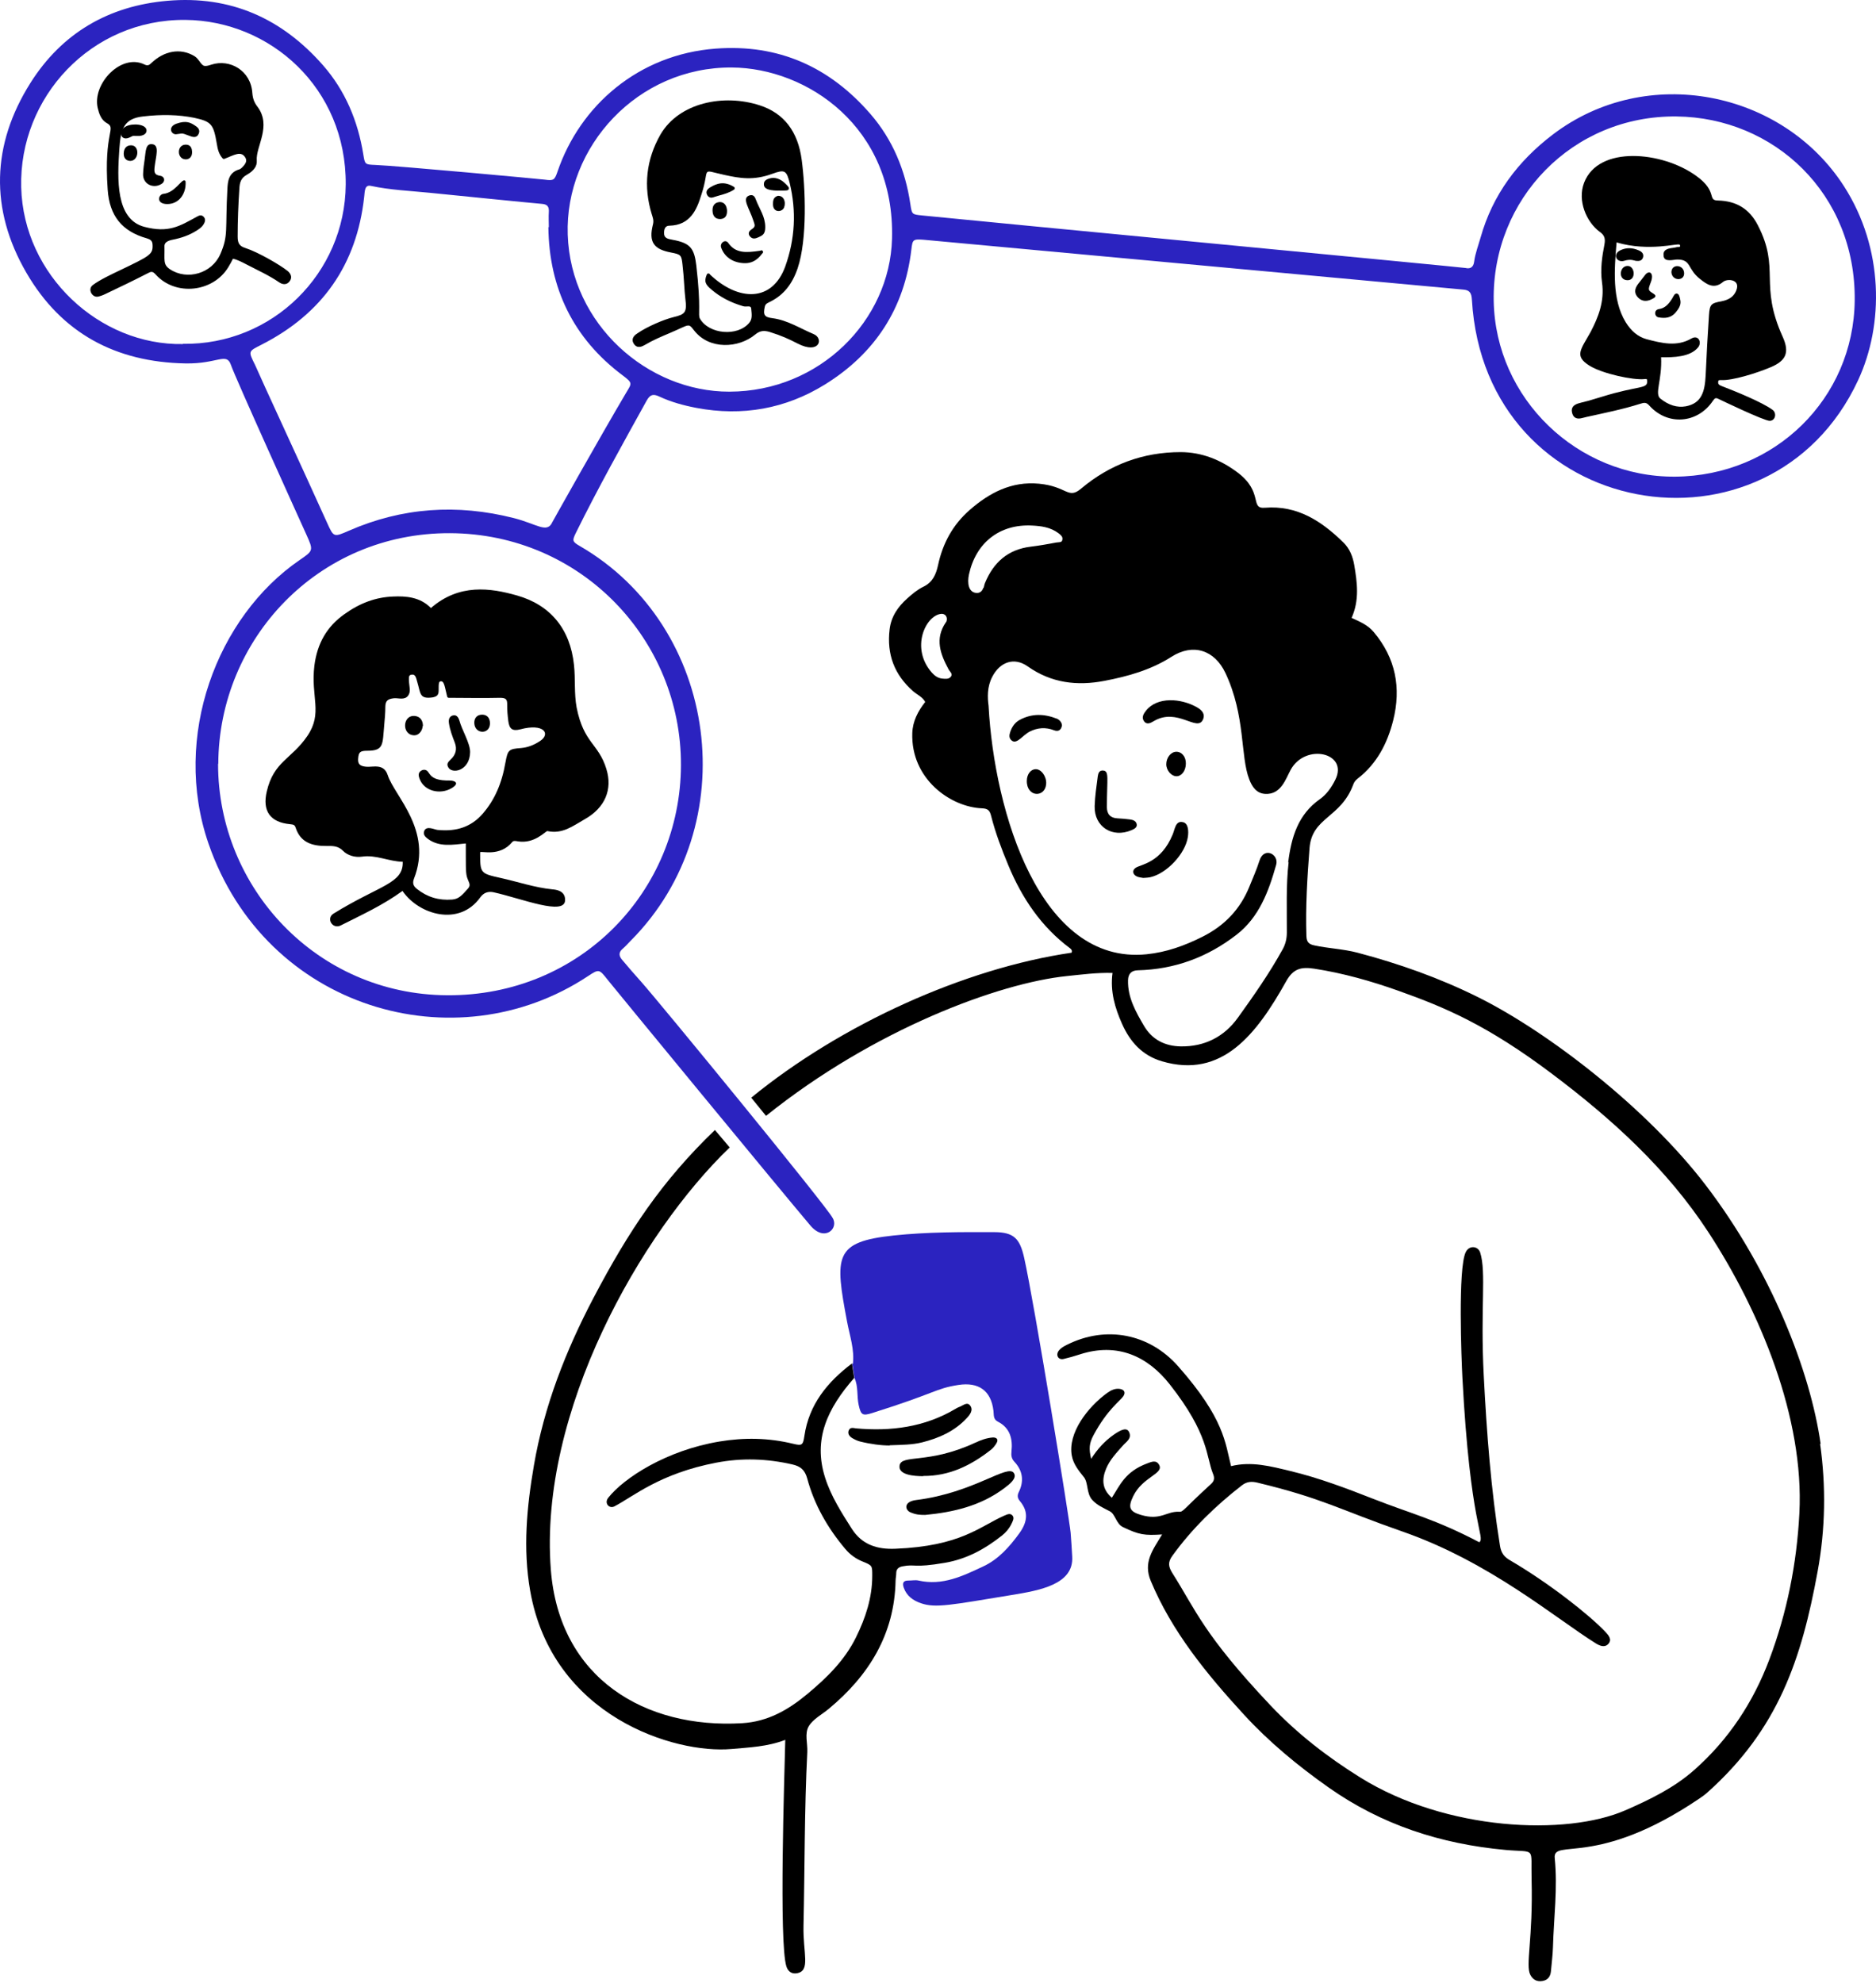
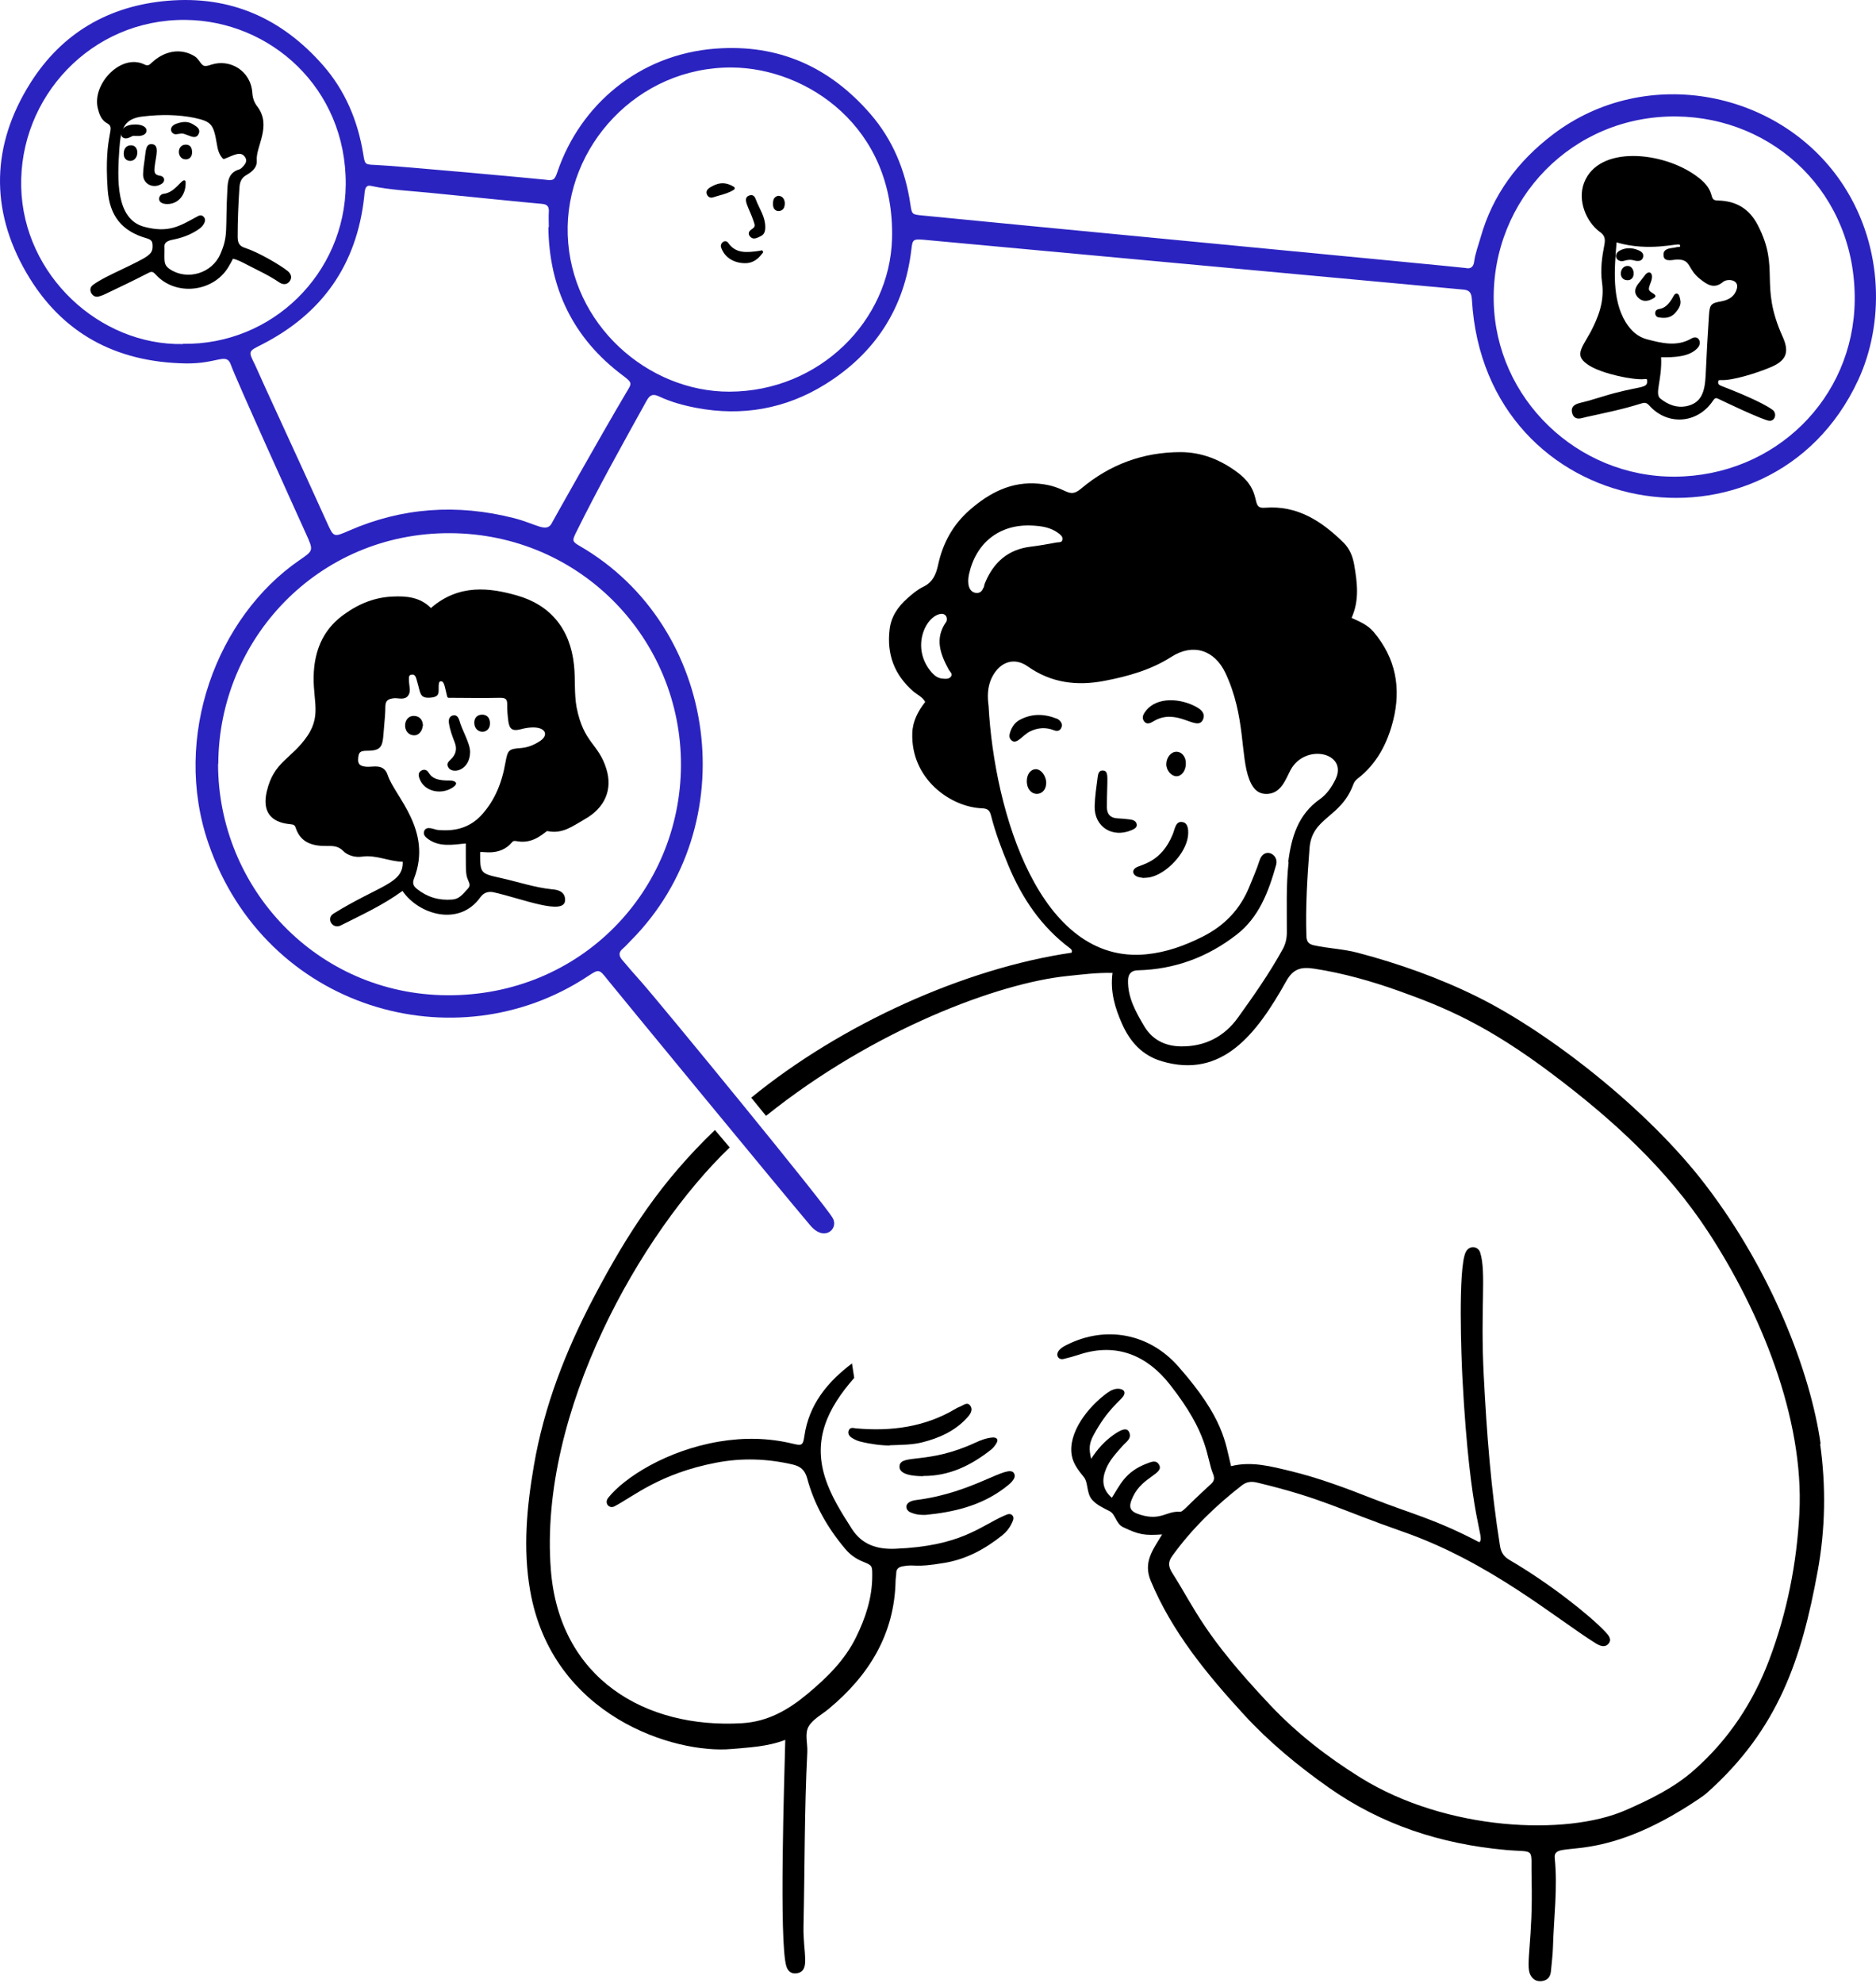
<svg xmlns="http://www.w3.org/2000/svg" width="562" height="594" viewBox="0 0 562 594" fill="none">
-   <path d="M255.499 408.547C256.033 404.214 254.557 400.087 253.767 395.887C250.073 376.246 249.757 371.933 267.76 370.033C277.75 368.978 287.818 369 297.88 369.035C303.746 369.054 305.525 370.972 306.808 376.698C309.81 390.079 320.362 454.923 320.735 459.057C320.95 461.455 321.048 463.787 321.203 466.186C321.737 474.583 311.381 476.352 303.079 477.715C284.87 480.701 280.272 481.693 275.892 480.179C273.562 479.374 271.644 478.04 270.759 475.581C270.301 474.311 270.424 473.35 272.159 473.382C273.158 473.401 274.226 473.17 275.158 473.382C282.376 475.025 288.488 471.991 294.616 469.119C299.151 466.992 302.447 463.234 305.345 459.256C307.784 455.906 308.221 452.784 305.544 449.595C304.814 448.726 304.681 447.933 305.212 446.861C306.824 443.603 306.397 440.478 303.878 437.798C303.006 436.869 302.886 435.867 303.012 434.732C303.436 430.937 302.561 427.644 298.948 425.805C297.488 425.062 297.767 423.804 297.615 422.54C296.894 416.466 293.149 413.872 287.088 414.81C280.205 415.875 280.559 417.155 261.301 423.207C258.365 424.13 257.907 423.804 257.237 420.809C256.64 418.141 257.17 415.278 255.97 412.681C255.328 407.965 255.091 408.136 255.502 408.55L255.499 408.547Z" fill="#2B23C0" />
  <path d="M300.879 453.934C293.459 457.192 287.894 463.083 268.162 463.863C262.897 464.072 258.276 462.744 255.167 457.868C252.079 453.017 248.954 448.144 247.171 442.541C243.528 431.082 247.867 421.839 255.9 412.69C255.701 411.223 255.435 409.823 255.233 408.357C247.905 413.888 242.349 420.616 240.974 430.08C240.567 432.877 240.247 433.061 237.577 432.413C230.258 430.633 222.923 430.513 215.522 431.746C199.547 434.407 186.865 442.696 182.204 448.606C180.962 450.179 182.428 451.921 184.002 451.203C189.826 448.163 197.635 441.321 214.587 438.076C222.25 436.609 229.831 436.869 237.375 438.61C239.77 439.163 241.123 440.206 241.84 442.876C243.951 450.726 247.987 457.72 253.236 463.933C254.639 465.595 256.314 466.834 258.368 467.665C261.386 468.885 261.301 468.929 261.301 471.994C261.301 478.523 259.294 484.585 256.437 490.387C253.027 497.311 247.696 502.5 241.843 507.379C236.101 512.164 229.983 515.65 222.32 516.108C193.321 517.843 167.544 502.765 165.015 470.13C161.337 422.676 192.159 369.063 218.597 343.668L214.173 338.438C198.299 353.708 188.319 368.697 177.808 388.704C169.478 404.562 163.006 421.086 159.95 438.878C157.81 451.336 156.619 463.8 158.815 476.393C165.398 514.098 202.123 525.358 219.118 523.838C224.45 523.36 229.847 523.171 235.245 521.104C234.992 531.713 233.327 581.802 235.577 588.938C236.038 590.404 237.109 591.277 238.708 591.005C242.927 590.287 240.522 585.041 240.709 576.812C241.098 559.488 240.965 542.094 241.84 524.77C241.973 522.169 240.958 519.164 242.308 516.974C243.626 514.831 246.236 513.504 248.236 511.841C260.337 501.814 267.994 489.394 268.294 473.394C268.307 472.661 268.493 471.862 268.493 471.128C268.493 469.864 269.293 469.337 270.358 469.131C274.403 468.347 273.408 469.719 283.084 468.066C289.553 466.96 295.096 463.942 300.209 459.869C301.398 458.924 302.38 457.726 303.009 456.405C303.392 455.596 303.932 454.683 303.341 453.94C302.662 453.084 301.669 453.592 300.876 453.94L300.879 453.934Z" fill="black" />
  <path d="M545.426 432.541C542.335 410.76 530.62 380.59 510.844 354.777C493.311 331.894 463.817 309.087 442.678 298.605C431.143 292.884 419.087 288.621 406.696 285.344C402.43 284.216 397.967 284.074 393.701 283.144C392.168 282.809 391.429 282.212 391.369 280.411C391.072 271.616 391.625 262.818 392.301 254.023C393.022 244.678 401.709 245.07 405.429 234.898C405.697 234.164 406.159 233.63 406.762 233.166C412.479 228.748 415.652 222.576 417.358 215.775C419.795 206.057 418.139 197.136 411.496 189.255C409.758 187.194 407.366 186.189 404.901 185.058C407.299 179.727 406.579 174.471 405.7 169.266C405.274 166.738 404.351 164.352 402.502 162.535C395.913 156.066 388.648 151.291 378.914 152.075C374.329 152.441 378.576 147.436 370.786 141.545C365.736 137.727 359.991 135.414 353.661 135.414C342.468 135.414 332.443 139.124 323.876 146.342C319.91 149.682 319.765 145.691 311.283 144.876C303.019 144.083 296.351 147.603 290.425 152.805C285.423 157.197 282.424 162.731 281.03 169.197C280.426 171.994 279.428 174.389 276.631 175.726C274.83 176.588 273.243 177.935 271.767 179.256C268.99 181.743 266.964 184.653 266.503 188.518C265.624 195.913 267.874 202.066 273.566 207.043C274.773 208.099 276.366 208.709 277.165 210.242C274.966 213.038 273.417 216.037 273.3 219.57C272.842 233.295 284.759 241.72 294.158 242.093C295.956 242.163 296.499 242.757 296.891 244.293C298.19 249.416 300.067 254.364 302.09 259.218C306.176 269.031 311.953 277.611 320.548 284.007C320.947 284.339 321.282 284.674 321.016 285.341C288.984 290.021 251.994 306.739 225.047 328.762L229.481 334.211C261.825 308.256 299.331 294.407 319.616 292.337C324.082 291.882 328.544 291.273 333.278 291.405C332.545 297.002 334.011 301.869 336.144 306.666C338.543 312.064 342.209 316.128 348.071 317.86C366.062 323.175 376.393 309.839 385.32 293.87C387.475 290.018 389.918 289.538 393.783 290.138C402.379 291.472 410.703 293.816 418.904 296.734C432.783 301.673 445.554 307.004 465.081 321.721C482.939 335.184 499.341 350.034 511.725 368.963C527.229 392.659 540.534 424.621 539.045 453.256C538.265 468.251 535.367 482.902 530.048 497.034C525.239 509.824 517.878 520.982 507.592 530.084C501.477 535.497 494.256 538.992 486.87 542.213C469.221 549.905 433.295 548.407 407.574 532.416C397.714 526.285 388.581 519.222 380.586 510.759C360.566 489.567 358.164 482.127 351.269 471.244C350.002 469.246 349.806 467.913 351.203 465.979C357.074 457.854 364.182 450.968 372.06 444.856C373.523 443.721 374.993 443.655 376.658 444.056C396.4 448.816 400.995 452.033 420.171 458.717C446.277 467.815 465.811 484.545 478.009 492.167C479.201 492.913 480.689 493.58 481.808 492.367C483.024 491.049 481.877 489.766 480.942 488.77C476.243 483.774 464.107 474.173 452.355 467.312C450.626 466.304 449.709 465.176 449.356 462.98C446.638 446.032 445.37 429.061 444.492 412.006C443.443 391.679 445.304 381.118 443.427 375.157C442.814 373.214 440.169 372.835 439.094 375.025C436.715 379.891 437.811 407.196 438.096 412.606C440.434 457.02 445.032 460.328 443.161 461.915C429.876 454.956 422.927 453.439 411.575 448.986C403.384 445.776 395.183 442.66 386.587 440.59C380.788 439.193 374.926 437.591 368.795 439.123C367.026 432.168 366.827 424.931 352.937 409.206C344.278 399.406 331.341 396.931 319.686 402.743C318.753 403.208 317.878 403.669 317.221 404.475C316.197 405.729 316.902 407.426 318.687 407.006C320.292 406.627 321.816 406.197 323.418 405.672C334.855 401.937 343.883 406.33 350.406 414.6C362.266 429.64 361.277 436.263 363.401 441.456C363.888 442.647 363.812 443.532 362.8 444.455C354.126 452.38 354.518 452.851 353.206 452.785C349.449 452.589 347.739 455.5 341.744 453.717C338.331 452.703 337.866 451.445 339.478 448.12C342.291 442.312 348.662 441.446 347.274 438.791C346.405 437.126 344.933 437.831 343.609 438.324C337.032 440.789 335.509 444.85 333.082 448.585C330.083 445.984 330.07 443.048 331.35 439.923C332.472 437.186 334.479 435.122 336.416 432.926C337.414 431.792 339.181 430.812 338.214 428.862C337.591 427.608 336.154 427.939 333.616 429.728C330.958 431.605 328.819 433.925 326.885 436.924C326.152 433.925 326.265 432.316 327.618 429.794C331.745 422.102 335.635 419.552 336.545 418.133C337.272 416.999 336.745 416.209 335.547 416C334.08 415.744 332.807 416.386 331.682 417.198C325.877 421.401 319.825 429.207 321.086 435.988C321.557 438.52 323.08 440.391 324.685 442.385C326.082 444.12 325.409 447.258 327.217 449.249C328.677 450.854 330.607 451.66 332.481 452.646C334.141 453.521 334.343 456.388 336.413 457.377C341.279 459.706 342.894 459.917 348.14 459.576C345.359 464.212 342.395 467.875 344.743 473.503C351.06 488.638 361.416 501.294 372.597 513.483C380.185 521.753 388.8 528.861 397.986 535.339C413.926 546.577 431.706 552.303 450.961 554.063C460.29 554.917 458.568 552.862 458.823 562.858C459.285 580.748 456.94 588.538 458.425 591.442C459.212 592.981 460.486 593.62 462.158 593.31C463.687 593.022 464.49 591.976 464.622 590.377C464.822 587.979 465.153 585.646 465.223 583.248C465.479 574.317 466.661 565.465 465.757 556.528C465.141 550.448 478.142 559.594 509.001 538.736C509.798 538.199 510.66 537.595 511.4 536.938C532.757 517.901 539.693 496.943 544.516 470.637C546.848 457.911 547.047 445.115 545.249 432.389L545.448 432.522L545.426 432.541ZM284.819 202.72C284.212 203.447 283.22 203.33 282.354 203.251C281.021 203.134 280.031 202.445 279.156 201.453C272.684 194.102 277.26 184.413 281.89 183.86C283.154 183.708 283.956 184.792 283.555 186.06C283.555 186.192 283.422 186.259 283.356 186.391C279.959 191.321 281.728 195.935 284.155 200.451C284.55 201.188 285.549 201.845 284.822 202.717L284.819 202.72ZM294.682 176.067L294.616 176.001C294.284 176.867 293.816 177.533 292.751 177.6C290.093 177.6 289.714 174.613 290.286 172.003C292.321 162.709 299.293 156.894 309.21 157.409C311.814 157.545 314.686 157.858 317.139 159.741C317.742 160.203 318.406 160.74 318.27 161.54C318.204 162.605 317.205 162.345 316.538 162.472C313.944 162.965 311.343 163.42 308.742 163.739C301.951 164.573 297.627 168.435 295.083 174.601C294.891 175.068 294.818 175.599 294.682 176.067ZM386.038 258.226C385.238 265.223 385.538 272.286 385.503 279.349C385.494 281.147 385.115 282.753 384.236 284.348C380.289 291.506 375.584 298.213 370.843 304.805C366.719 310.541 360.847 313.518 353.718 313.401C349.054 313.325 345.173 311.438 342.724 307.27C340.24 303.041 337.8 298.74 337.926 293.608C337.974 291.655 338.947 290.653 340.859 290.609C351.92 290.347 361.777 286.671 370.445 279.946C377.236 274.678 380.062 266.958 382.305 259.023C383.206 255.843 378.662 253.483 377.309 257.758C376.468 260.41 375.362 262.884 374.31 265.488C371.542 272.337 366.855 277.229 360.25 280.547C354.925 283.223 349.455 285.208 343.46 285.812C311.602 289.019 297.868 243.354 296.148 211.382C295.817 208.917 295.671 205.713 297.28 202.654C299.596 198.249 303.812 196.719 307.876 199.588C314.942 204.582 322.663 205.495 330.867 203.921C337.926 202.565 344.79 200.65 350.924 196.725C357.384 192.589 363.856 194.655 367.117 201.589C373.182 214.486 371.516 226.422 374.247 233.441C375.103 235.643 376.38 237.606 378.978 237.773C383.762 238.08 385.175 233.257 386.641 230.577C391.084 222.456 404.025 225.455 400.034 233.51C398.909 235.779 397.484 237.884 395.37 239.376C388.853 243.964 386.84 250.768 385.908 258.299L386.041 258.232L386.038 258.226Z" fill="black" />
  <path d="M266.563 432.938C264.031 432.938 260.833 432.536 257.635 431.737C256.835 431.538 255.979 431.124 255.236 430.672C254.446 430.191 253.896 429.405 254.238 428.472C254.63 427.404 255.571 427.673 256.437 427.806C266.897 428.738 276.928 427.464 286.156 422.01C286.491 421.811 286.823 421.608 287.154 421.476C288.286 421.144 289.61 419.753 290.552 420.875C291.737 422.288 290.552 423.738 289.553 424.806C285.947 428.665 281.289 430.738 276.226 432.002C273.294 432.735 270.295 432.735 266.499 432.868L266.566 432.935L266.563 432.938Z" fill="black" />
  <path d="M272.69 452.932C271.126 452.249 270.595 449.753 274.488 449.266C291.768 447.111 301.9 438.332 303.739 441.204C304.741 442.769 302.466 444.516 300.74 445.803C293.756 451.017 285.616 452.932 277.152 453.732C275.626 453.732 274.39 453.675 272.69 452.932Z" fill="black" />
  <path d="M276.555 442.126C273.885 442.126 269.027 441.782 269.492 438.928C270.048 435.499 278.138 438.602 292.081 432.13C293.813 431.328 295.545 430.664 297.479 430.531C298.68 430.531 299.125 431.185 298.544 432.197C298.13 432.92 297.548 433.666 296.878 434.197C290.912 438.903 284.351 442.126 276.555 442.06V442.126Z" fill="black" />
  <path d="M342.524 262.953C341.924 262.82 341.194 262.814 340.524 262.485C339.263 261.872 339.118 260.611 340.258 259.888C341.905 258.842 347.833 258.396 351.319 249.892C351.989 248.258 352.172 245.812 354.252 246.226C356.044 246.466 356.107 248.985 355.851 250.692C355.102 255.678 349.515 261.664 344.522 262.751C343.81 262.906 342.085 262.95 342.521 262.95L342.524 262.953Z" fill="black" />
  <path d="M331.596 241.771C331.596 243.838 332.665 245.014 334.795 245.102C336.062 245.156 337.263 245.279 338.527 245.434C339.462 245.551 340.331 245.899 340.527 246.834C340.733 247.833 339.791 248.291 338.995 248.632C333.237 251.103 327.763 247.634 327.934 241.436C328.016 238.437 328.487 235.502 328.866 232.509C328.986 231.573 329.334 230.711 330.399 230.777C332.38 230.9 331.596 232.964 331.596 241.771Z" fill="black" />
  <path d="M358.581 211.842C359.981 212.642 361.138 213.786 360.379 215.508C358.673 219.383 352.719 211.789 345.653 215.976C344.727 216.523 343.519 217.243 342.654 215.91C341.92 214.778 342.644 213.701 343.32 212.844C346.661 208.616 353.784 209.102 358.581 211.842Z" fill="black" />
  <path d="M318.137 217.314C317.872 218.647 317.076 219.235 315.739 218.714C313.283 217.756 310.815 217.927 308.477 219.115C306.385 220.177 304.653 222.98 303.145 221.845C302.153 221.099 302.333 220.107 302.678 219.115C303.19 217.642 304.075 216.381 305.408 215.651C309.071 213.645 312.794 213.749 316.602 215.25C317.341 215.541 318.134 216.365 318.134 217.317L318.137 217.314Z" fill="black" />
  <path d="M307.607 233.839C307.636 231.908 308.739 230.407 310.271 230.375C311.937 230.341 313.555 232.575 313.403 234.774C313.112 238.984 307.535 238.854 307.607 233.839Z" fill="black" />
  <path d="M355.25 228.692C355.25 230.825 353.983 232.49 352.45 232.49C350.918 232.49 349.385 230.758 349.385 228.891C349.385 226.96 350.719 225.225 352.318 225.159C353.983 225.089 355.317 226.625 355.25 228.758V228.692Z" fill="black" />
  <path d="M440.943 89.786C440.826 87.785 440.343 86.853 438.209 86.72L276.555 71.795C273.49 71.577 273.366 71.795 273.022 74.727C270.952 92.393 262.088 105.903 247.102 115.175C235.371 122.431 222.38 124.772 208.655 122.172C204.79 121.438 201.064 120.424 197.528 118.774C195.799 117.968 194.8 118.044 193.729 119.975C186.489 133.049 179.18 146.116 172.54 159.557C171.393 161.883 171.409 162.221 173.605 163.488C215.462 187.648 223.318 247.243 188.932 281.765C188.132 282.568 187.399 283.431 186.533 284.164C185.269 285.232 185.393 286.303 186.334 287.428C188.183 289.641 190.076 291.818 191.997 293.957C197.174 299.724 247.737 361.389 249.437 364.79C251.362 367.941 247.032 372.077 242.772 367.056C233.592 356.226 183.651 295.503 182.068 293.493C179.511 290.247 179.467 290.156 176.136 292.362C136.4 318.67 79.551 302.221 62.457 252.647C51.396 220.562 65.09 184.728 89.644 167.821C93.908 164.885 93.971 164.958 91.711 159.958C89.967 156.1 70.503 113.187 69.188 109.316C67.855 105.394 65.219 109.016 55.596 108.848C34.673 108.485 18.401 99.794 7.887 81.661C-3.12 62.677 -2.501 43.283 9.088 24.888C18.489 9.965 32.476 1.752 50.202 0.232C69.059 -1.383 84.395 5.487 96.714 19.49C103.448 27.147 107.231 36.274 108.843 46.276C109.326 49.272 109.31 49.278 112.509 49.408C119.344 49.683 162.042 53.642 163.217 53.807C165.821 54.17 166.153 53.943 167.016 51.408C173.776 31.552 191.343 16.289 214.394 14.56C233.251 13.147 248.553 20.046 260.77 34.15C267.419 41.826 271.218 51 272.697 61.002C273.18 64.264 273.161 64.213 276.296 64.536C291.538 66.1 438.301 80.081 439.015 80.261C440.551 80.646 441.414 79.929 441.613 78.396C441.945 75.865 442.871 73.53 443.544 71.134C447.156 58.326 454.718 48.254 465.201 40.281C493.286 18.921 534.014 27.134 552.426 55.807C564.346 74.37 564.406 97.206 556.623 113.911C530.225 170.58 444.83 156.204 440.946 89.789L440.943 89.786ZM65.327 228.788C65.327 265.971 94.912 297.825 133.894 298.087C173.94 298.356 203.861 266.837 203.994 229.189C204.126 191.541 174.009 159.854 134.826 159.69C95.311 159.522 65.526 191.409 65.393 228.791L65.327 228.788ZM164.412 68.066C164.412 66.533 164.311 65.067 164.412 63.534C164.513 62.001 164.077 61.211 162.411 61.069C158.012 60.693 135.556 58.421 128.695 57.738C122.83 57.153 116.892 56.913 111.102 55.671C109.219 55.267 109.288 57.248 109.102 58.936C106.871 79.322 96.512 93.989 78.318 103.248C74.387 105.249 74.321 105.113 76.387 109.246C78.233 113.55 90.223 139.369 97.978 156.558C99.966 160.96 99.969 160.941 104.507 158.956C120.475 151.972 136.946 150.873 153.882 155.158C160.879 156.928 163.906 159.889 165.477 156.359C165.54 156.216 179.568 131.172 187.532 117.709C189.267 114.78 189.662 114.78 186.467 112.378C171.737 101.324 164.478 86.325 164.279 67.999L164.412 68.066ZM501.78 142.763C531.764 142.558 555.273 119.308 555.621 90.054C556.003 58.003 531.432 35.203 502.248 34.88C471.063 34.536 446.932 59.669 447.475 90.121C448 119.441 472.596 142.963 501.783 142.76L501.78 142.763ZM54.797 102.98C81.649 103.381 103.382 81.79 103.571 55.27C103.78 26.351 80.916 6.179 55.527 5.961C27.274 5.718 5.678 29.151 6.351 56.069C7.011 82.457 29.872 103.514 54.794 103.046V102.98H54.797ZM218.518 117.305C245.576 117.242 266.553 95.983 267.226 71.526C268.149 37.942 241.638 20.397 219.317 20.217C190.932 19.989 169.219 44.004 170.075 70.259C170.954 97.177 194.058 117.362 218.518 117.305Z" fill="#2B23C0" />
  <path d="M181.657 230.308C179.246 222.546 174.895 222.698 172.743 211.903C171.956 207.712 172.414 203.38 171.949 199.148C170.824 188.403 164.921 181.211 154.881 178.351C146.87 176.069 137.566 174.751 129.097 182.105C125.82 178.771 121.541 178.493 117.752 178.667C112.619 178.86 107.848 180.588 103.17 183.951C97.962 187.626 95.02 192.682 94.177 199.41C93.055 208.872 96.793 213.511 92.056 220.454C87.328 227.381 82.035 228.017 79.927 237.004C78.524 242.879 80.923 246.286 86.873 246.848C87.96 246.978 88.289 247.016 88.599 247.992C90.03 252.284 93.456 253.422 97.782 253.374C99.628 253.355 101.277 253.305 102.766 254.831C104.081 256.18 106.286 256.879 108.442 256.572C112.632 255.943 116.484 258.026 120.65 258.108C120.88 264.669 113.76 265.076 99.925 273.625C97.672 275.012 99.473 278.261 101.919 277.253C108.571 273.897 114.639 271.147 120.577 266.843C125.447 273.963 137.55 277.607 143.868 268.777C144.877 267.382 146.223 266.874 147.906 267.251C156.237 269.099 169.282 274.412 169.282 269.58C169.361 266.717 166.52 266.461 165.455 266.363C160.187 265.835 155.178 264.106 150.052 262.972C143.855 261.594 143.833 261.581 143.833 255.251C144.225 254.787 149.724 256.714 153.449 252.205C153.791 251.778 154.309 251.838 155.067 251.977C160.117 252.859 163.42 248.909 163.97 248.909C168.543 249.879 171.545 247.42 175.236 245.325C181.228 241.931 183.569 236.458 181.651 230.314L181.657 230.308ZM127.134 248.773C126.569 249.993 127.551 250.754 128.142 251.216C131.568 253.779 135.556 253.011 139.544 252.622C139.57 258.901 139.453 261.155 139.892 262.684C140.303 264.116 141.204 264.985 140.262 266.05C138.321 268.246 137.402 269.264 135.449 269.422C131.461 269.738 128.022 268.711 124.919 266.255C123.788 265.377 123.522 264.489 124.003 263.206C129.719 248.675 118.219 238.505 116.153 232.169C114.99 228.535 111.709 229.837 109.693 229.644C107.712 229.454 107.133 228.775 107.31 227.027C107.478 225.318 107.835 224.856 110.034 224.856C115.037 224.856 114.579 222.948 115.091 217.294C115.265 215.426 115.442 213.489 115.442 211.602C115.495 209.931 116.121 209.33 118.011 209.128C119.291 208.995 121.218 209.804 122.283 208.328C123.19 207.049 122.539 205.544 122.498 203.645C122.476 202.583 122.539 202.172 123.304 202.062C124.477 201.875 124.631 202.966 124.982 204.185C126.038 207.624 125.532 209.498 129.723 208.853C131.742 208.426 131.356 207.245 131.416 205.687C131.432 205.115 131.401 204.157 131.957 204.062C133.129 203.869 133.218 205.762 133.964 208.644C134.02 208.853 134.207 208.998 134.425 208.998C139.428 208.998 144.607 209.131 149.752 208.998C151.512 208.998 151.974 209.403 151.942 211.04C151.91 212.712 152.087 214.447 152.277 215.983C152.574 218.267 153.456 219.07 155.87 218.444C162.921 216.545 165.044 219.768 161.814 221.924C159.94 223.172 158.073 223.867 156.11 224.044C152.381 224.322 152.119 224.566 151.417 228.367C150.314 234.754 148.147 239.637 144.598 243.726C141.197 247.604 136.89 249.136 131.081 248.567C130.114 248.46 127.877 247.259 127.134 248.773Z" fill="black" />
  <path d="M137.611 215.785C137.269 214.654 136.637 214.088 135.825 214.256C134.921 214.382 134.264 215.106 134.488 216.588C134.801 218.651 135.519 220.573 136.249 222.421C136.984 224.385 136.553 226.084 134.956 227.519C134.248 228.227 133.78 228.732 134.194 229.646C135.259 232.048 140.777 230.913 140.834 225.256C140.859 222.614 138.382 218.677 137.614 215.788L137.611 215.785Z" fill="black" />
  <path d="M134.747 233.77C127.858 233.893 129.154 230.904 127.308 230.575C126.875 230.502 126.411 230.626 126.009 230.938C125.143 231.611 125.447 232.525 125.652 233.135C126.973 236.965 131.827 238.112 135.3 236.058C137.945 234.49 136.062 233.751 134.75 233.773L134.747 233.77Z" fill="black" />
  <path d="M126.622 217.525C126.682 217.44 126.708 217.336 126.701 217.232C126.61 215.648 125.801 214.665 124.432 214.457C120.51 213.897 120.235 220.234 124.151 220.234C125.475 220.234 126.493 218.903 126.622 217.525Z" fill="black" />
  <path d="M146.759 216.204C146.592 214.782 145.691 213.973 144.259 214.052C142.894 214.128 142.044 215.054 142.085 216.552C142.18 220.094 147.167 220.091 146.759 216.204Z" fill="black" />
  <path d="M534.065 100.912C526.859 85.016 533.43 80.684 526.594 67.442C524.11 62.614 520.226 60.196 514.708 60.057C511.289 60.057 514.753 57.361 508.053 52.615C498.026 45.378 478.903 43.425 474.552 54.729C472.482 60.123 475.272 66.542 479.251 69.446C480.61 70.407 480.976 71.383 480.657 73.165C479.943 76.784 479.365 80.671 479.921 84.583C480.736 90.297 478.761 95.094 476.514 99.414C473.534 104.739 471.53 106.613 476.141 109.508C480.038 111.948 489.304 113.897 492.596 113.544C493.301 113.461 493.418 113.471 493.447 114.068C493.617 116.606 491.032 115.37 479.902 118.827C475.822 120.095 475.509 120.133 473.66 120.594C472.469 120.891 470.472 121.384 470.933 123.527C471.085 124.266 471.401 124.791 471.878 125.081C472.889 125.704 474.232 125.097 475.234 124.892C480.521 123.716 486.033 122.626 491.332 120.948C492.546 120.562 493.159 120.43 494.104 121.479C499.596 127.603 508.565 126.845 513.103 120.098C513.757 119.147 513.991 119.064 514.904 119.523C515.224 119.677 528.43 126.036 530.133 126.036C531.903 126.036 532.304 123.719 531.053 122.784C527.972 120.474 519.613 117.096 516.014 115.724C515.059 115.357 514.661 115.133 514.718 114.413C514.762 113.853 514.895 113.806 515.694 113.841C518.972 113.989 526.11 111.834 530.56 109.938C534.962 108.038 536.185 105.662 534.068 100.912H534.065ZM497.627 106.992C501.353 107.071 506.29 106.942 508.669 104.082C509.927 102.628 508.859 100.185 506.738 101.367C502.33 103.955 497.71 102.751 493.244 101.585C490.729 100.881 488.684 99.206 486.99 96.466C482.85 89.63 483.625 80.551 484.282 72.612C494.139 75.457 502.583 72.755 503.186 73.282C503.341 73.412 503.332 73.804 503.265 73.88C503.221 73.93 503.085 73.984 502.845 73.984C501.982 73.984 502.51 74.076 501.034 74.259C499.391 74.461 498.102 74.878 498.376 76.724C498.648 78.639 501.328 77.729 502.513 77.729C506.729 77.729 505.433 80.557 509.282 83.556C511.122 85.016 513.413 86.833 516.21 84.413C516.977 83.774 518.757 83.632 519.749 84.368C520.707 85.083 520.451 86.296 520.071 87.184C519.316 88.859 517.96 89.804 515.685 90.246C512.635 90.812 512.187 91.106 511.969 94.345C511.573 100.23 511.239 106.307 510.97 112.409C510.727 117.304 509.763 120.787 505.029 121.694C502.387 122.158 499.862 121.343 497.406 119.384C495.573 117.924 497.947 113.939 497.624 106.989L497.627 106.992Z" fill="black" />
  <path d="M495.349 87.97C493.655 86.895 493.655 86.88 494.562 84.478C495.592 81.747 494.06 80.784 492.84 82.335C492.533 82.727 491.374 84.254 491.086 84.607C490.435 85.413 488.874 87.268 490.783 89.174C491.879 90.267 493.241 90.359 494.67 89.686C495.738 89.183 496.499 88.7 495.346 87.97H495.349Z" fill="black" />
  <path d="M492.167 77.209C492.675 75.781 491.402 75.187 490.823 74.943C488.968 74.163 487.281 74.172 485.745 74.811C482.74 76.014 484.323 78.856 486.598 78.103C488.58 77.478 489.711 78.094 490.03 78.126C490.763 78.192 491.768 78.287 492.167 77.209Z" fill="black" />
  <path d="M502.365 87.931C501.644 87.818 501.338 88.737 500.997 89.297C499.903 91.092 498.794 92.334 496.888 92.583C495.4 92.877 495.593 94.811 496.816 95.042C498.845 95.427 500.643 95.219 502.017 93.541C502.713 92.675 503.664 91.487 503.408 90.008C503.168 88.576 502.883 88.017 502.365 87.931Z" fill="black" />
  <path d="M487.587 79.648C485.113 79.648 484.648 83.927 487.587 83.927C490.191 83.927 489.834 79.648 487.587 79.648Z" fill="black" />
-   <path d="M500.709 81.546C500.889 84.175 504.444 84.229 504.52 81.997C504.618 79.182 500.696 78.872 500.709 81.546Z" fill="black" />
  <path d="M86.146 81.144C83.924 79.368 77.383 75.525 73.464 74.267C71.745 73.711 71.195 72.883 71.195 70.851C71.195 66.307 71.375 61.383 71.726 56.225C71.843 54.525 72.257 53.283 73.954 52.342C76.075 51.131 77.045 49.741 76.921 48.091C76.564 43.91 81.51 37.719 77.095 31.917C76.15 30.678 75.727 29.534 75.588 27.84C75.164 21.128 68.841 17.57 63.345 19.355C62.596 19.599 61.888 19.832 61.263 19.738C60.201 19.58 59.645 17.649 58.235 16.802C53.925 14.214 49.061 15.367 45.449 18.783C44.747 19.441 44.327 19.842 43.275 19.314C36.288 15.889 27.565 25.123 29.278 32.375C29.68 34.057 30.302 35.896 31.911 36.816C35.077 38.509 30.991 39.16 32.261 56.823C32.811 64.641 36.521 69.264 43.926 71.369C45.471 71.831 45.718 72.349 45.718 73.781C45.718 76.214 44.542 76.833 36.155 80.844C33.437 82.145 29.787 83.852 27.787 85.394C26.263 86.535 27.436 88.871 29.022 88.871C29.673 88.871 30.915 88.381 31.541 88.068C35.652 86.112 39.903 84.086 44.087 81.931C45.247 81.321 45.639 81.112 46.647 82.228C52.604 88.81 63.838 87.54 68.392 80.028C68.86 79.267 69.308 78.454 69.798 77.484C71.227 77.826 72.481 78.496 73.711 79.131C77.253 80.964 80.704 82.544 83.643 84.569C84.85 85.404 86.174 85.293 86.914 84.026C87.502 83.078 87.221 82.025 86.143 81.141L86.146 81.144ZM66.022 76.065C63.522 81.89 56.111 84.073 50.929 80.654C48.748 79.2 49.374 77.958 49.266 73.705C49.237 72.744 50.068 72.105 51.76 71.786C54.456 71.249 56.684 70.421 58.586 69.258C59.483 68.705 60.428 68.146 61.01 67.153C61.291 66.673 61.841 65.662 60.906 64.831C60.292 64.3 59.673 64.502 58.971 64.91C53.77 67.754 50.499 69.846 43.199 67.931C34.609 65.618 35.14 53.678 35.753 44.637C36.174 38.405 37.22 35.504 42.867 34.875C48.467 34.218 53.447 34.347 58.102 35.267C63.352 36.398 63.952 37.163 64.957 43.095C65.194 44.495 65.463 46.084 66.717 47.453C66.85 47.598 67.058 47.645 67.239 47.576C70.168 46.432 72.241 45.038 73.515 47.231C73.97 48.047 73.771 48.783 72.905 49.757C72.402 50.322 72.001 50.66 71.666 50.742C68.411 51.672 68.243 54.462 68.123 56.504C67.441 69.166 68.468 70.374 66.028 76.065H66.022Z" fill="black" />
  <path d="M48.005 52.658C46.1 52.373 46.138 51.444 46.356 49.681C46.707 46.821 47.813 43.506 45.679 43.196C43.54 42.845 43.676 45.462 43.35 47.62C43.136 49.08 42.908 50.588 42.867 52.101C42.709 55.021 45.803 56.652 48.306 55.135C49.664 54.361 49.355 52.847 48.009 52.654L48.005 52.658Z" fill="black" />
  <path d="M55.312 54.033C54.342 53.654 52.433 57.714 48.941 58.065C47.396 58.258 46.675 61.115 50.117 61.115C53.558 61.115 55.793 58.128 55.6 54.447C55.59 54.264 55.48 54.105 55.309 54.033H55.312Z" fill="black" />
  <path d="M58.39 37.588C57.047 36.693 55.726 36.036 52.91 37.025C50.126 38.005 51.302 40.331 52.759 40.208C54.655 40.05 54.168 39.67 56.497 40.593C57.742 41.086 58.943 41.484 59.572 39.967C60.052 38.681 59.013 38.002 58.39 37.588Z" fill="black" />
  <path d="M43.901 39.188C43.995 37.099 39.66 36.855 37.792 37.835C35.548 38.957 35.934 41.46 37.691 41.46C38.294 41.46 38.873 41.16 39.502 40.843C39.9 40.644 39.672 40.717 41.714 40.727C43.686 40.55 43.885 39.5 43.897 39.184L43.901 39.188Z" fill="black" />
  <path d="M39.261 43.516C37.792 43.516 37.065 44.562 37.065 46.06C37.065 47.377 37.833 48.199 39.097 48.199C41.695 48.06 41.897 43.516 39.261 43.516Z" fill="black" />
  <path d="M55.498 43.324C52.844 43.488 53.005 47.735 55.666 47.735C56.213 47.735 57.644 47.454 57.537 45.362C57.445 43.586 56.377 43.283 55.498 43.324Z" fill="black" />
-   <path d="M243.752 100.064C239.694 98.379 236.009 95.914 231.434 95.301C228.965 95.007 228.564 94.296 229.111 91.872C229.319 90.877 230.018 90.751 230.931 90.264C234.755 88.289 237.33 85.138 238.958 80.335C241.9 71.641 241.281 56.187 240.178 47.936C239.072 39.397 234.84 33.886 227.597 31.553C216.865 28.046 203.466 30.681 197.853 40.301C193.599 47.74 192.667 55.821 195.281 64.265C195.559 65.165 195.919 66.025 195.609 67.204C194.263 72.529 195.834 74.675 201.105 75.648C203.99 76.214 204.148 76.384 204.461 79.304C204.923 83.119 205.011 87.173 205.311 89.442C205.839 93.573 205.27 94.148 201.731 94.995C199.032 95.639 193.852 97.807 190.961 99.836C189.371 100.813 189.223 101.95 189.874 102.962C190.929 104.595 192.5 103.698 193.182 103.312C195.549 101.9 198.134 100.81 200.634 99.754C206.724 97.185 206.089 96.632 207.956 98.999C212.516 104.829 221.267 104.311 226.222 100.206C227.746 98.936 229.013 98.97 230.577 99.425C234.221 100.557 236.36 101.568 238.971 102.905C245.538 106.264 246.824 101.344 243.758 100.07L243.752 100.064ZM212.693 82.209C212.516 81.82 211.926 81.791 211.749 82.202C210.845 84.32 211.35 85.258 213.142 86.74C215.768 88.978 218.856 90.602 222.56 91.692C223.675 92.062 224.917 91.3 225.037 92.416C225.258 94.429 225.36 95.633 224.418 96.733C220.91 100.866 212.374 100.136 209.669 95.412C209.012 94.211 210.115 92.549 208.588 79.459C207.978 74.387 206.809 72.778 201.472 71.818C199.895 71.533 198.931 71.287 198.931 69.789C198.931 68.335 199.465 67.599 200.533 67.599C206.806 67.457 208.762 62.742 210.099 58.346C212.845 50.142 209.555 50.758 216.928 52.37C221.684 53.416 225.704 54.124 231.402 52.044C235.077 50.692 235.64 51.039 236.575 54.844C238.614 63.244 238.168 71.628 235.257 79.759C231.354 90.602 221.175 90.276 212.687 82.215L212.693 82.209Z" fill="black" />
  <path d="M226.469 59.85C226.238 59.237 225.83 58.096 224.49 58.536C222.104 59.38 224.462 62.246 225.764 66.294C226.184 67.463 226.288 67.899 225.34 68.557C224.926 68.844 224.402 69.198 224.326 69.786C224.278 70.13 224.399 70.481 224.686 70.82C225.429 71.692 226.269 71.502 227.293 71.031C228.456 70.497 229.253 70.105 229.253 68.045C229.253 64.831 227.534 62.669 226.465 59.847L226.469 59.85Z" fill="black" />
  <path d="M227.812 75.081C223.439 75.744 220.389 75.899 218.18 72.786C217.352 71.538 215.652 72.679 216.006 74.069C217.109 77.293 220.032 78.825 223.243 78.825C224.94 78.825 226.675 78.184 228.353 75.924C228.495 75.842 228.587 75.687 228.587 75.517V75.45C228.587 75.036 228.109 74.834 227.812 75.081Z" fill="black" />
  <path d="M215.654 58.496C216.963 58.139 218.448 57.735 219.908 56.79C220.205 56.597 220.192 56.17 219.902 55.99C216.912 54.126 214.694 54.951 212.737 56.123C211.777 56.72 211.448 57.409 211.745 58.155C211.944 58.708 212.289 58.958 212.538 59.072C213.265 59.397 213.603 59.062 215.654 58.496Z" fill="black" />
-   <path d="M235.317 55.028C233.807 53.53 232.116 52.958 230.429 53.476C229.907 53.637 228.836 54.004 228.839 55.081C228.637 57.303 232.6 57.117 234.805 57.076C235.681 57.06 236.12 57.053 236.294 56.627C236.477 56.175 236.111 55.815 235.317 55.028Z" fill="black" />
-   <path d="M217.791 62.865C217.548 60.805 216.318 60.492 215.541 60.517C214.154 60.656 213.408 61.509 213.449 63.08C213.49 64.723 214.331 65.728 215.971 65.592C217.285 65.453 217.895 64.543 217.791 62.865Z" fill="black" />
  <path d="M233.112 58.648C233.061 58.648 233.017 58.655 232.97 58.671C231.57 59.107 231.57 60.311 231.57 61.189C231.57 63.528 233.766 63.6 234.626 62.58C235.479 61.562 235.34 58.648 233.112 58.648Z" fill="black" />
</svg>